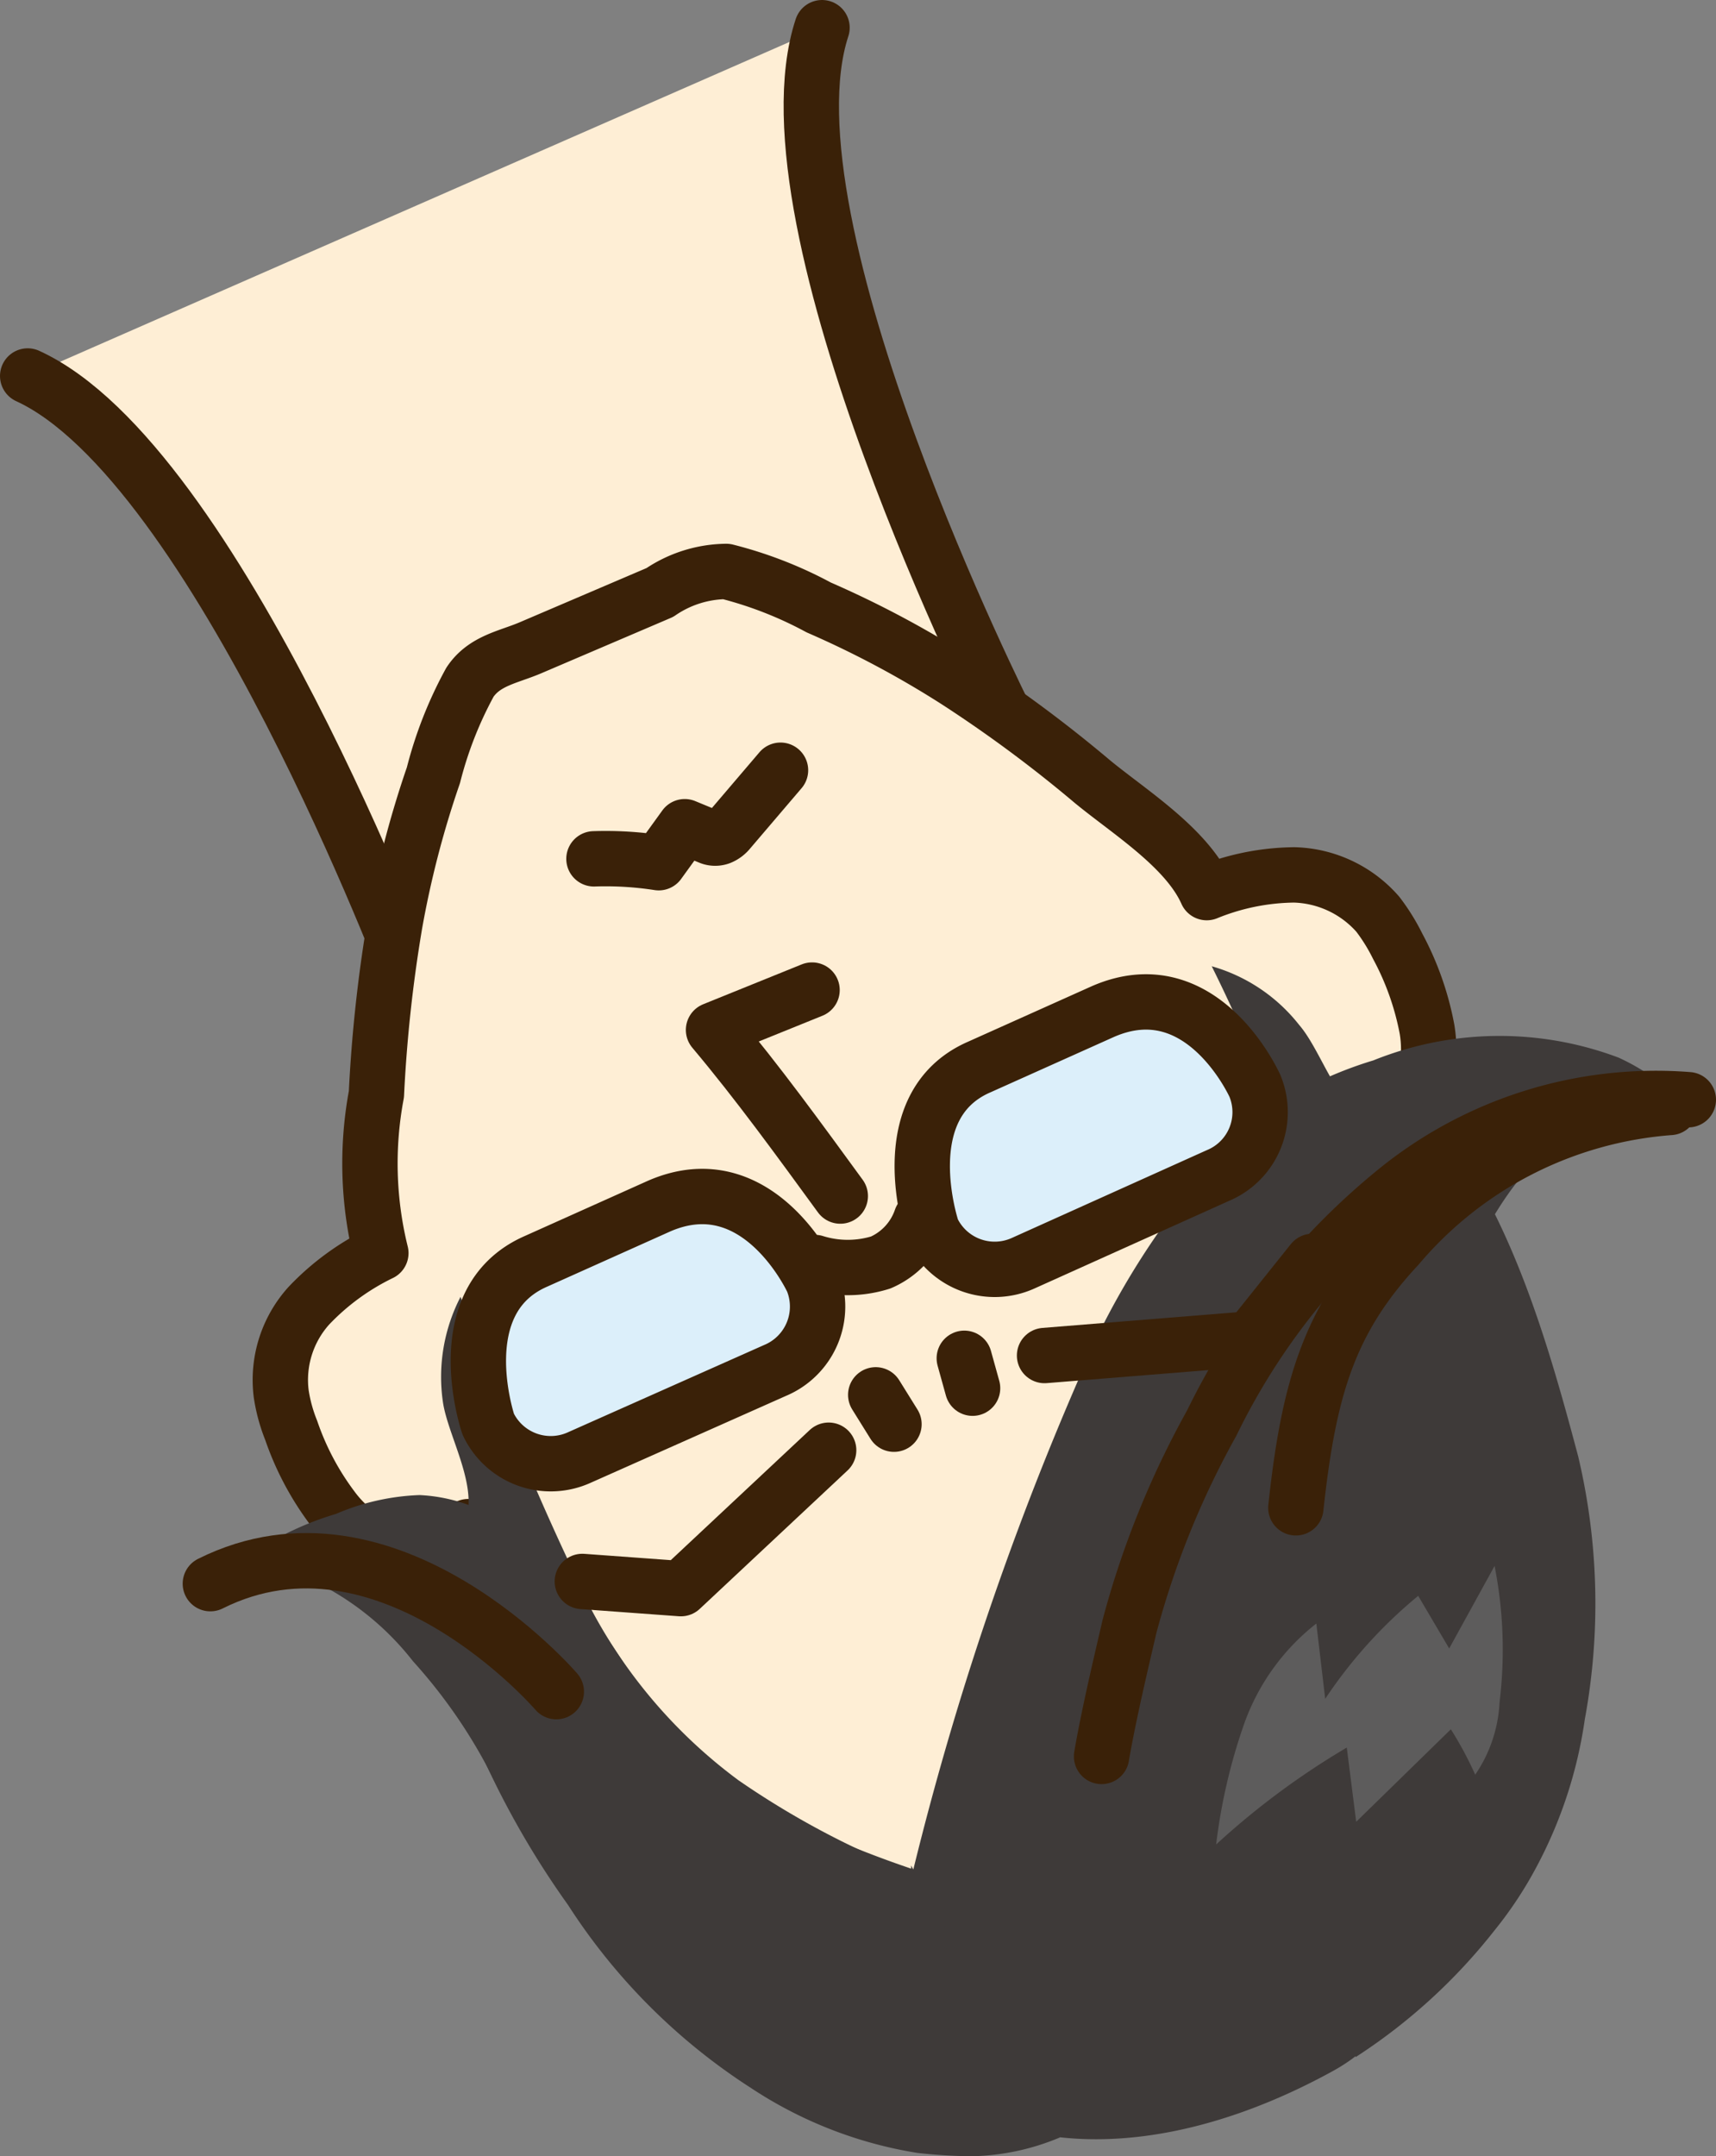
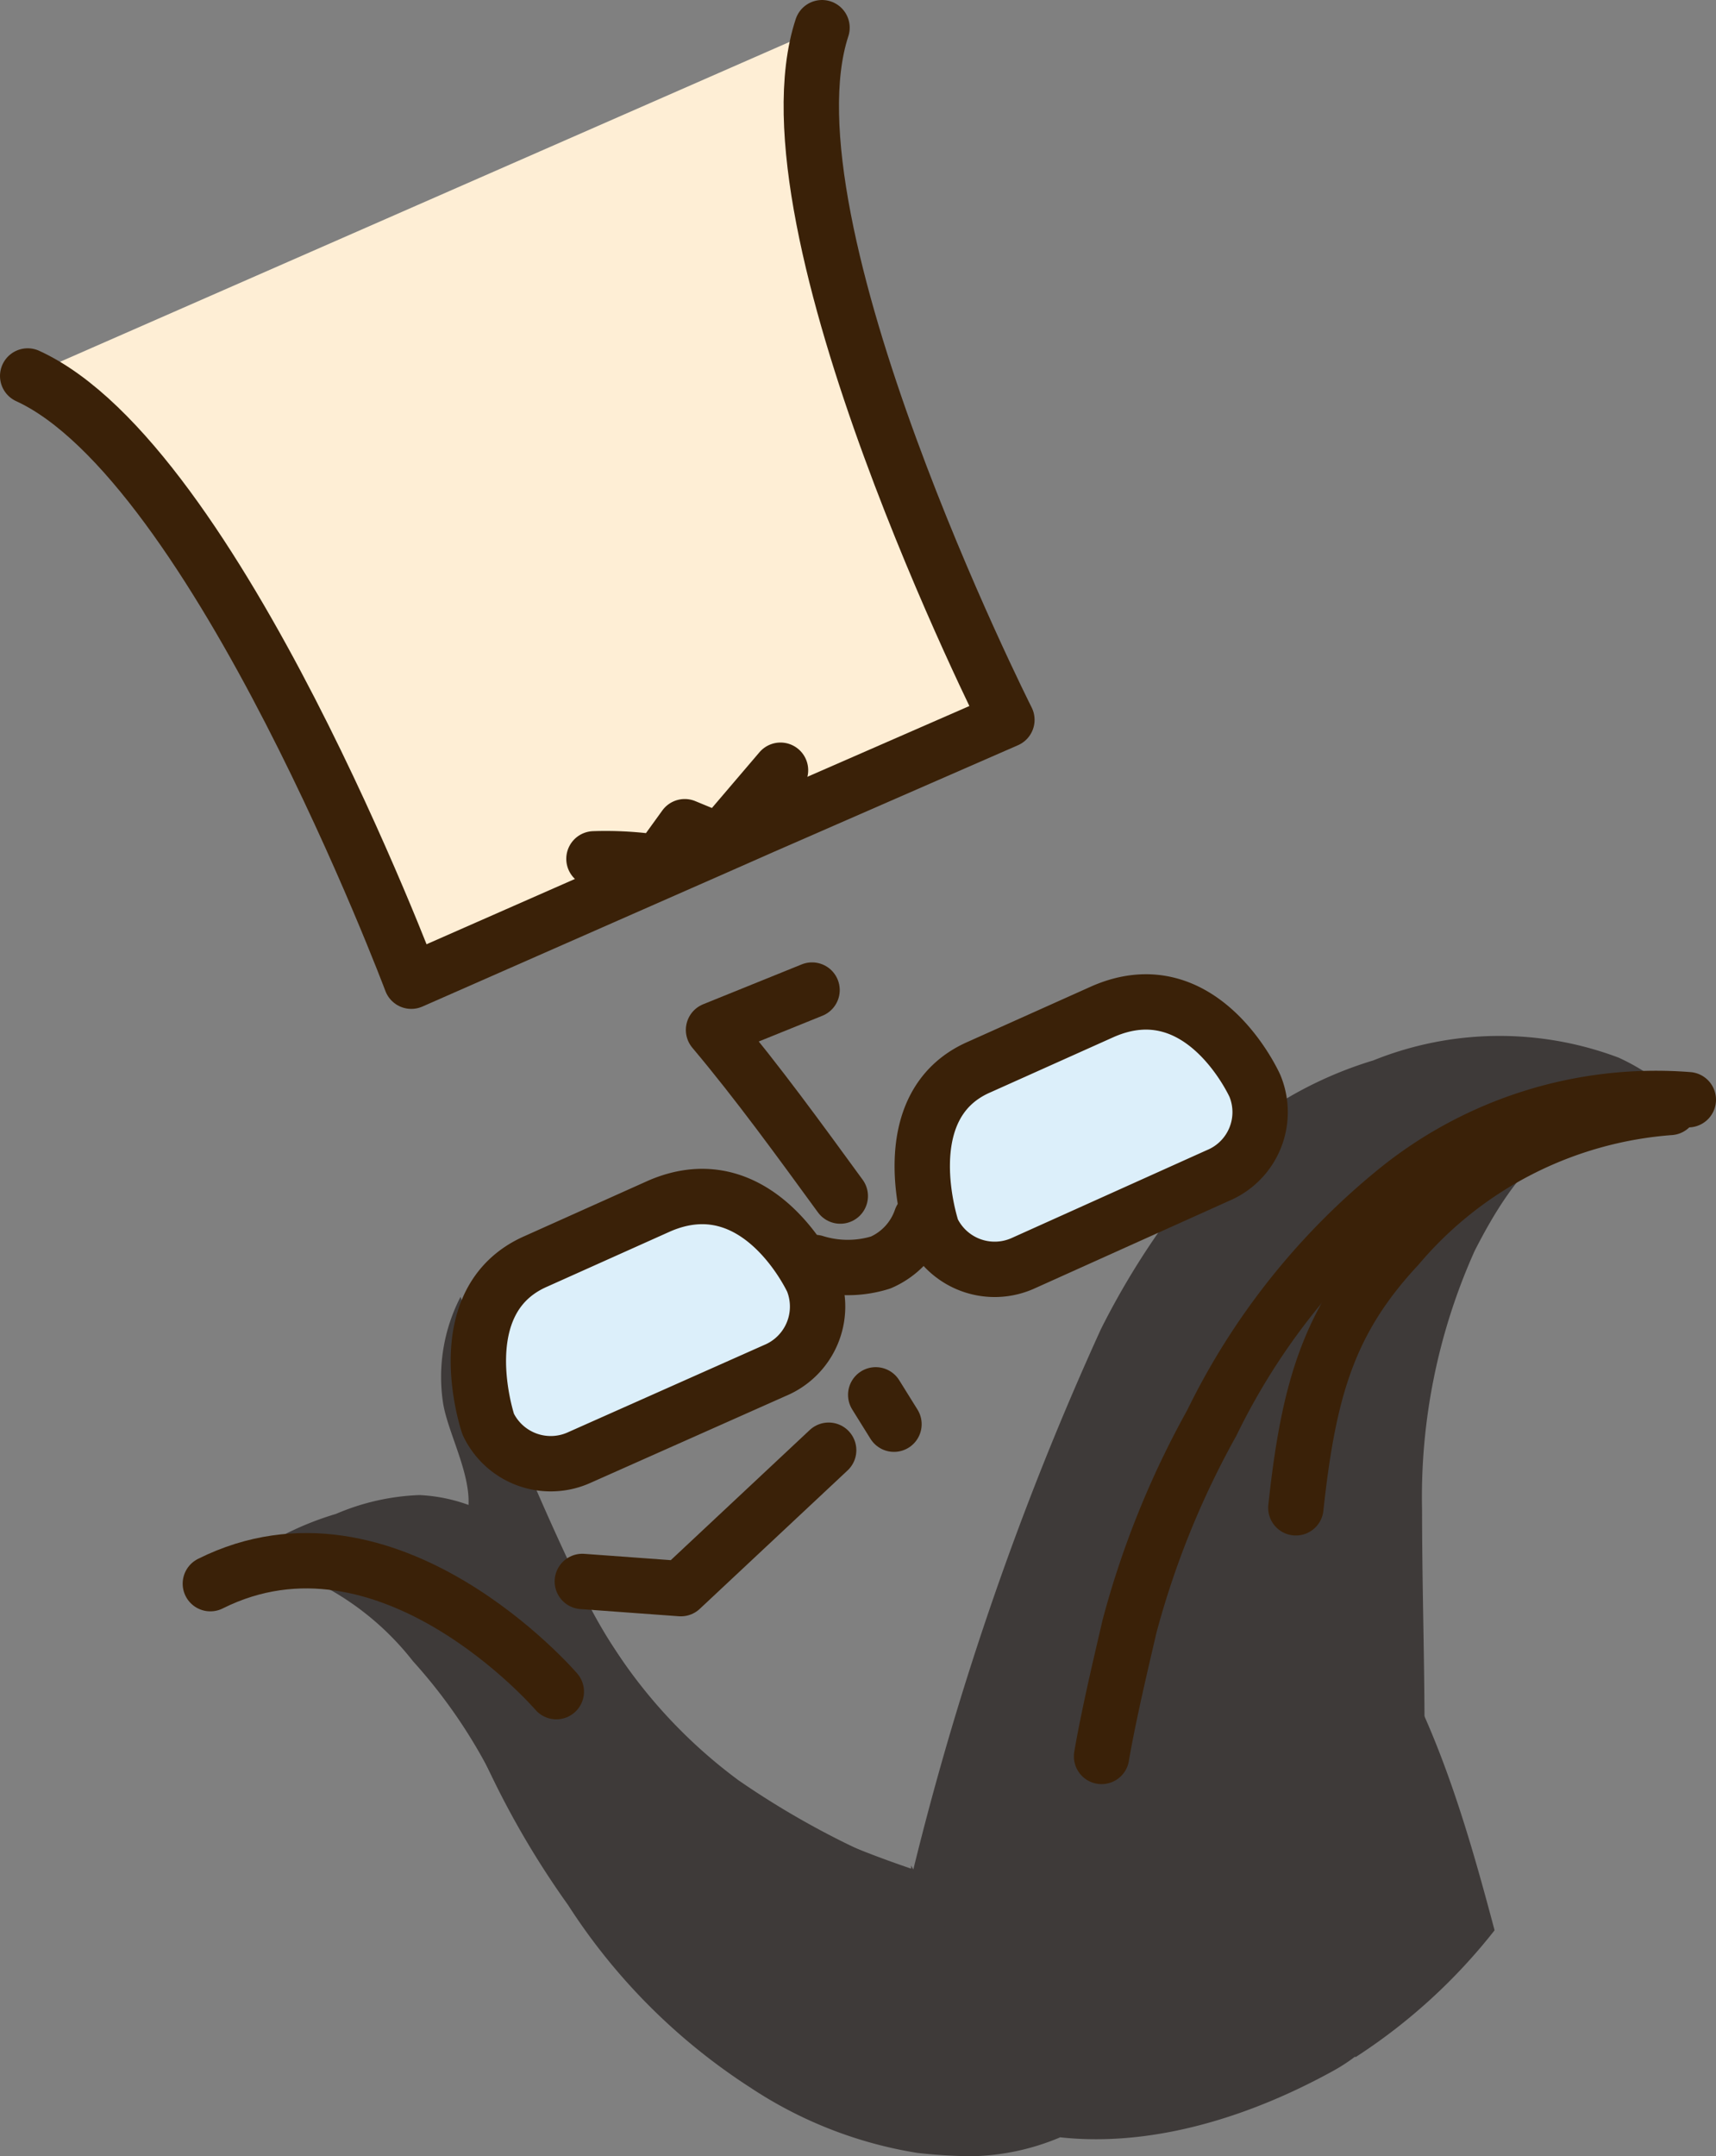
<svg xmlns="http://www.w3.org/2000/svg" viewBox="0 0 31 38.94">
  <rect x="0" y="0" width="31" height="38.94" fill="#808080" stroke="none" />
  <defs>
    <style>.cls-1{fill:#feeed5;}.cls-1,.cls-3,.cls-4{stroke:#3a2108;stroke-linecap:round;stroke-linejoin:round;}.cls-2{fill:#3e3a39;}.cls-3{fill:none;}.cls-4{fill:#dceffa;}.cls-5{fill:#5d5c5c;}</style>
  </defs>
  <title>oota_san01</title>
  <g id="レイヤー_2" data-name="レイヤー 2">
    <g id="レイヤー_1-2" data-name="レイヤー 1">
      <path class="cls-1" d="M14.85.5C13.68,4.06,18.19,13,18.19,13l-4.42,1.93-.77.34L7.43,17.72S3.91,8.35.5,6.79" />
-       <path class="cls-1" d="M21,34.76C17,36.53,14.44,37,11.44,33.6a10.17,10.17,0,0,1-1.58-2.78c-.47-1.08-1-2.16-1.4-3.25a1.16,1.16,0,0,1-1.23.5A2.24,2.24,0,0,1,6,27.23a5.07,5.07,0,0,1-.74-1.4,2.93,2.93,0,0,1-.18-.66,2,2,0,0,1,.5-1.59,4.49,4.49,0,0,1,1.3-.95,6.76,6.76,0,0,1-.08-2.87,26,26,0,0,1,.33-3.06A17.69,17.69,0,0,1,7.83,14a7.16,7.16,0,0,1,.66-1.68c.26-.39.69-.45,1.09-.62l2.34-1a2.16,2.16,0,0,1,1.2-.38,7.23,7.23,0,0,1,1.67.65,17.85,17.85,0,0,1,2.48,1.32,24.24,24.24,0,0,1,2.47,1.83c.67.55,1.7,1.19,2.06,2a4.29,4.29,0,0,1,1.58-.32,2.08,2.08,0,0,1,1.51.71,3.5,3.5,0,0,1,.36.58,5.17,5.17,0,0,1,.53,1.5A2.24,2.24,0,0,1,25.55,20a1.15,1.15,0,0,1-1.19.57c.5,1.05,1,2.15,1.44,3.23a10.3,10.3,0,0,1,1,3c.45,4.51-1.59,6-5.66,7.84Z" />
      <path class="cls-2" d="M13.15,32.27a4.62,4.62,0,0,1-.89-.84c-1-1.23-1.67-2.74-2.93-3.76A3,3,0,0,0,7.58,27a4.2,4.2,0,0,0-1.51.34A5.56,5.56,0,0,0,4,28.48a2.77,2.77,0,0,1,2,.25A5.07,5.07,0,0,1,7.46,30a9.49,9.49,0,0,1,1.39,2A21.27,21.27,0,0,0,10,33.84a12.07,12.07,0,0,0,2,2.42,8.67,8.67,0,0,0,1.84,1.34,4,4,0,0,0,1.84.54,2,2,0,0,0,.81-.15.84.84,0,0,1,.38-.11,1.1,1.1,0,0,1,.33.12c2.21,1.19,4.82.54,6.9-.61,1.59-.89,1.51-2.47,1.59-4.11.1-2,0-4,0-6a10.85,10.85,0,0,1,.95-4.69c.73-1.43,1.62-2.6,3.73-2.7a3.8,3.8,0,0,0-1.13-.79,6.1,6.1,0,0,0-4.43.05,7.15,7.15,0,0,0-2.05,1A8.39,8.39,0,0,0,21.11,22,14.2,14.2,0,0,0,19.89,24a55.24,55.24,0,0,0-3.39,9.76A19.49,19.49,0,0,1,13.15,32.27Z" />
-       <path class="cls-2" d="M24.49,37.15A10.3,10.3,0,0,0,27,34.86a7.15,7.15,0,0,0,.76-1.15,8.08,8.08,0,0,0,.87-2.66,11.53,11.53,0,0,0-.12-4.75c-.58-2.18-1.3-4.68-2.83-6.38.23.26-.63.42-.77.39-.72-.16-1-1.29-1.44-1.8a3.08,3.08,0,0,0-1.58-1.06,26.89,26.89,0,0,1,2,5.4,35,35,0,0,1,.79,4.66" />
+       <path class="cls-2" d="M24.49,37.15A10.3,10.3,0,0,0,27,34.86c-.58-2.18-1.3-4.68-2.83-6.38.23.26-.63.42-.77.39-.72-.16-1-1.29-1.44-1.8a3.08,3.08,0,0,0-1.58-1.06,26.89,26.89,0,0,1,2,5.4,35,35,0,0,1,.79,4.66" />
      <path class="cls-2" d="M16.46,33.69l0,.12a15.34,15.34,0,0,1-3.12-1.66l-.08-.06a9.2,9.2,0,0,1-2.94-3.79c-.75-1.59-1.41-3.22-2-4.88A3.15,3.15,0,0,0,8,25.31c.09.65.72,1.64.35,2.28-.07.13-.77.65-.81.3a15.8,15.8,0,0,0,2.72,6.51,11,11,0,0,0,3.31,3.31,7.64,7.64,0,0,0,3,1.17,9.24,9.24,0,0,0,1,.06,4.31,4.31,0,0,0,1.58-.34" />
      <path class="cls-3" d="M14.72,22.8a2,2,0,0,0,1.19,0,1.33,1.33,0,0,0,.73-.79" />
      <path class="cls-4" d="M11.91,21.78l-2.23,1c-1.62.71-.86,2.94-.86,2.94a1.25,1.25,0,0,0,1.65.6L14,24.75a1.25,1.25,0,0,0,.68-1.62S13.71,21,11.91,21.78Z" />
      <path class="cls-4" d="M19.92,18.27l-2.23,1c-1.61.7-.85,2.94-.85,2.94a1.25,1.25,0,0,0,1.65.6L22,21.23a1.24,1.24,0,0,0,.67-1.62S21.72,17.48,19.92,18.27Z" />
      <path class="cls-3" d="M15.18,21.6c-.73-1-1.49-2.05-2.29-3l1.78-.72" />
      <polyline class="cls-3" points="14.97 26.19 12.3 28.69 10.52 28.56" />
-       <polyline class="cls-3" points="18.87 24.48 22.59 24.18 23.71 22.78" />
      <path class="cls-3" d="M16.15,25.72l-.33-.53" />
-       <path class="cls-3" d="M17.57,25.07l-.15-.54" />
      <path class="cls-3" d="M19.9,31.72c.14-.83.45-2.1.5-2.33a16,16,0,0,1,1.49-3.69,12.39,12.39,0,0,1,3.26-4.14,7.45,7.45,0,0,1,5.35-1.7" />
      <path class="cls-3" d="M23.41,27.23c.23-2.13.59-3.38,1.84-4.72A7.13,7.13,0,0,1,30.17,20" />
      <path class="cls-3" d="M10.05,30.55S7,27,3.8,28.6" />
      <path class="cls-3" d="M14.1,13.91,13.17,15a.4.4,0,0,1-.16.12.26.26,0,0,1-.18,0l-.46-.19-.47.65a6.29,6.29,0,0,0-1.17-.07" />
-       <path class="cls-5" d="M27,28.28l-.82,1.49-.56-.95a8.51,8.51,0,0,0-1.68,1.86l-.16-1.36a4,4,0,0,0-1.3,1.8,10.25,10.25,0,0,0-.51,2.19,14,14,0,0,1,2.36-1.75l.17,1.34,1.71-1.67a6.47,6.47,0,0,1,.44.82,2.53,2.53,0,0,0,.44-1.31A7.81,7.81,0,0,0,27,28.28Z" />
    </g>
  </g>
</svg>